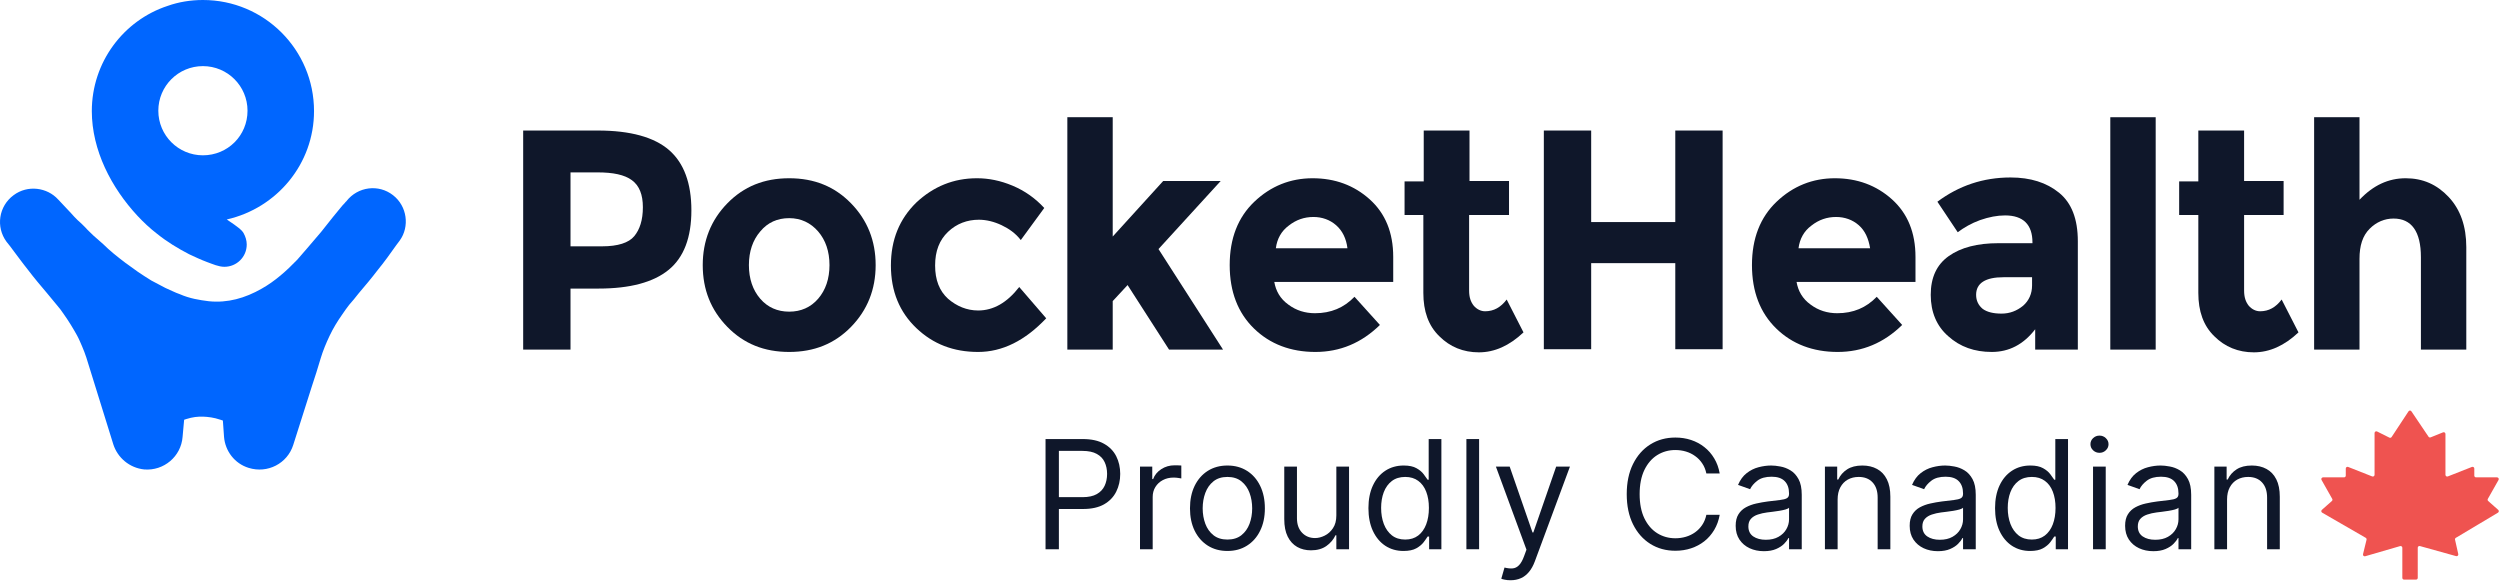
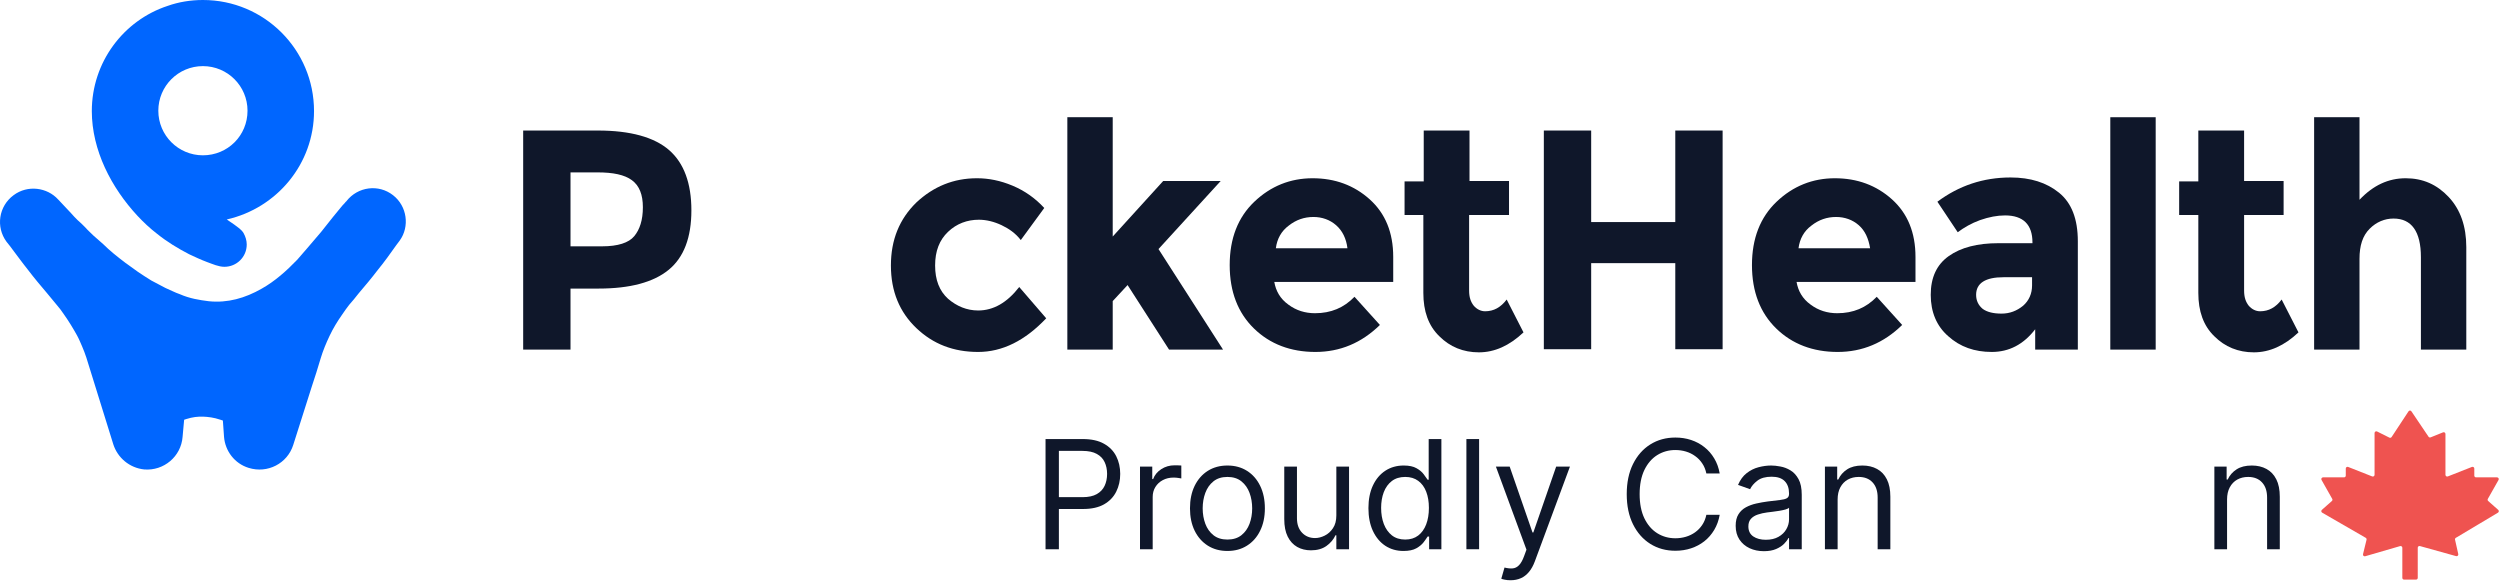
<svg xmlns="http://www.w3.org/2000/svg" width="264" height="62" viewBox="0 0 264 62" fill="none">
  <path d="M33.161 11.732C33.161 5.247 27.914 0 21.428 0C20.148 0 18.867 0.207 17.71 0.62C13.042 2.148 9.696 6.569 9.696 11.732C9.696 15.864 11.762 19.83 14.53 22.804C15.149 23.465 15.851 24.126 16.554 24.663C17.628 25.531 18.785 26.233 19.983 26.852C20.602 27.142 21.222 27.431 21.883 27.679C22.461 27.885 23.081 28.174 23.701 28.174C24.981 28.174 26.055 27.142 26.055 25.82C26.055 25.407 25.931 24.994 25.725 24.622C25.477 24.209 25.105 24.002 24.733 23.713C24.486 23.548 24.238 23.382 23.948 23.176C29.236 21.978 33.161 17.309 33.161 11.732ZM21.428 16.401C18.826 16.401 16.719 14.294 16.719 11.691C16.719 9.089 18.826 6.982 21.428 6.982C24.031 6.982 26.138 9.089 26.138 11.691C26.138 14.335 24.031 16.401 21.428 16.401Z" fill="#0066FF" />
  <path d="M41.506 20.614C39.977 19.416 37.788 19.706 36.59 21.234C36.59 21.234 36.59 21.276 36.548 21.276C36.548 21.276 36.548 21.276 36.507 21.317C36.507 21.317 36.383 21.482 36.135 21.73C35.929 21.978 35.598 22.391 35.185 22.887C34.813 23.341 34.4 23.878 33.905 24.498C33.409 25.076 32.954 25.613 32.459 26.192L31.385 27.431L31.343 27.472C30.269 28.588 29.03 29.703 27.625 30.488C25.89 31.479 24.031 32.017 22.048 31.81C21.057 31.686 20.024 31.521 18.991 31.066C18.495 30.901 17.958 30.612 17.463 30.405C16.967 30.157 16.471 29.868 15.975 29.62C15.48 29.331 15.025 29.001 14.571 28.712C14.116 28.381 13.662 28.051 13.249 27.761C12.381 27.1 11.596 26.481 10.894 25.778C10.522 25.448 10.192 25.159 9.861 24.87C9.572 24.58 9.242 24.291 8.994 24.002C8.705 23.713 8.457 23.465 8.209 23.258C7.961 23.011 7.713 22.763 7.506 22.515C6.68 21.647 6.185 21.11 6.185 21.11C6.185 21.11 6.185 21.11 6.143 21.069C4.987 19.788 2.921 19.499 1.434 20.614C-0.136 21.771 -0.467 23.961 0.69 25.531L1.021 25.944C1.682 26.811 2.301 27.679 2.962 28.505C3.623 29.372 4.284 30.157 4.987 30.984L5.978 32.182C6.267 32.512 6.515 32.843 6.763 33.215C7.259 33.917 7.713 34.66 8.126 35.404C8.333 35.776 8.498 36.189 8.663 36.561C8.828 36.932 8.994 37.387 9.118 37.759L11.968 46.93C12.423 48.334 13.662 49.409 15.232 49.574C17.297 49.739 19.115 48.211 19.28 46.145L19.445 44.327C19.528 44.286 19.611 44.286 19.693 44.245C19.859 44.203 20.024 44.162 20.148 44.121C20.313 44.079 20.437 44.079 20.602 44.038C20.891 43.997 21.139 43.997 21.428 43.997C21.718 43.997 21.966 44.038 22.296 44.079C22.585 44.121 22.916 44.203 23.288 44.327C23.37 44.369 23.453 44.369 23.535 44.41L23.659 46.145C23.783 47.632 24.775 48.954 26.262 49.409C28.245 50.028 30.352 48.954 30.971 46.971L32.913 40.857L33.409 39.329L33.863 37.841C34.111 37.015 34.442 36.23 34.813 35.445C35.185 34.66 35.64 33.917 36.135 33.215L36.507 32.678C36.631 32.512 36.714 32.388 36.879 32.182L37.375 31.603L37.87 30.984C38.573 30.157 39.234 29.372 39.895 28.505C40.225 28.092 40.556 27.679 40.886 27.224L41.836 25.902L42.208 25.407C43.282 23.919 42.993 21.771 41.506 20.614Z" fill="#0066FF" />
  <path d="M70.656 15.849C72.226 17.212 73.011 19.361 73.011 22.211C73.011 25.062 72.226 27.169 70.615 28.49C69.004 29.812 66.525 30.473 63.22 30.473H60.246V36.918H55.247V13.784H63.137C66.566 13.784 69.086 14.486 70.656 15.849ZM66.979 24.938C67.558 24.235 67.888 23.244 67.888 21.881C67.888 20.559 67.516 19.608 66.731 19.03C65.947 18.452 64.749 18.204 63.096 18.204H60.246V26.012H63.592C65.244 26.012 66.401 25.64 66.979 24.938Z" fill="#0F172A" />
-   <path d="M92.469 27.995C92.469 30.556 91.601 32.745 89.866 34.522C88.131 36.298 85.983 37.166 83.339 37.166C80.695 37.166 78.547 36.298 76.811 34.522C75.076 32.745 74.209 30.597 74.209 27.995C74.209 25.433 75.076 23.244 76.811 21.468C78.547 19.691 80.695 18.823 83.339 18.823C85.983 18.823 88.131 19.691 89.866 21.468C91.601 23.244 92.469 25.433 92.469 27.995ZM79.084 27.995C79.084 29.441 79.497 30.639 80.282 31.547C81.067 32.456 82.099 32.911 83.339 32.911C84.578 32.911 85.611 32.456 86.396 31.547C87.181 30.639 87.594 29.441 87.594 27.995C87.594 26.549 87.181 25.351 86.396 24.442C85.611 23.533 84.578 23.037 83.339 23.037C82.099 23.037 81.067 23.492 80.282 24.442C79.497 25.351 79.084 26.549 79.084 27.995Z" fill="#0F172A" />
  <path d="M103.292 32.787C104.903 32.787 106.349 31.961 107.63 30.308L110.48 33.613C108.25 35.968 105.854 37.166 103.292 37.166C100.69 37.166 98.541 36.34 96.765 34.646C94.989 32.952 94.08 30.763 94.08 28.036C94.08 25.309 94.989 23.12 96.765 21.385C98.583 19.691 100.69 18.823 103.168 18.823C104.408 18.823 105.647 19.071 106.928 19.608C108.208 20.145 109.324 20.93 110.274 21.963L107.795 25.351C107.258 24.648 106.556 24.153 105.771 23.781C104.986 23.409 104.16 23.203 103.375 23.203C102.136 23.203 101.02 23.616 100.111 24.483C99.202 25.351 98.748 26.508 98.748 28.036C98.748 29.565 99.202 30.721 100.111 31.547C101.02 32.332 102.094 32.787 103.292 32.787Z" fill="#0F172A" />
  <path d="M117.503 36.918H112.711V12.379H117.503V24.979L122.833 19.113H128.905L122.337 26.301L129.153 36.918H123.452L119.073 30.102L117.503 31.795V36.918Z" fill="#0F172A" />
  <path d="M145.719 34.315C143.778 36.216 141.506 37.166 138.903 37.166C136.3 37.166 134.111 36.34 132.417 34.687C130.723 33.035 129.856 30.804 129.856 27.995C129.856 25.186 130.723 22.955 132.458 21.302C134.193 19.65 136.259 18.823 138.614 18.823C140.968 18.823 142.993 19.567 144.645 21.054C146.298 22.542 147.124 24.566 147.124 27.127V29.771H134.565C134.73 30.721 135.185 31.547 136.052 32.167C136.879 32.787 137.829 33.076 138.862 33.076C140.555 33.076 141.919 32.498 143.034 31.341L145.719 34.315ZM141.092 23.781C140.431 23.203 139.605 22.913 138.696 22.913C137.746 22.913 136.879 23.203 136.094 23.822C135.309 24.401 134.854 25.227 134.73 26.218H142.29C142.166 25.186 141.753 24.359 141.092 23.781Z" fill="#0F172A" />
  <path d="M155.138 22.707V30.68C155.138 31.382 155.304 31.878 155.634 32.291C155.965 32.663 156.378 32.87 156.832 32.87C157.741 32.87 158.485 32.456 159.104 31.63L160.881 35.1C159.393 36.505 157.824 37.207 156.171 37.207C154.519 37.207 153.114 36.629 151.999 35.513C150.842 34.398 150.305 32.87 150.305 30.928V22.707H148.322V19.154H150.346V13.784H155.18V19.113H159.352V22.707H155.138Z" fill="#0F172A" />
  <path d="M176.91 13.784H181.908V36.877H176.91V27.788H168.028V36.877H163.029V13.784H168.028V23.45H176.91V13.784Z" fill="#0F172A" />
  <path d="M200.87 34.315C198.929 36.216 196.656 37.166 194.054 37.166C191.451 37.166 189.262 36.34 187.568 34.687C185.874 33.035 185.007 30.804 185.007 27.995C185.007 25.186 185.874 22.955 187.609 21.302C189.344 19.65 191.41 18.823 193.765 18.823C196.119 18.823 198.144 19.567 199.796 21.054C201.448 22.542 202.275 24.566 202.275 27.127V29.771H189.716C189.881 30.721 190.336 31.547 191.203 32.167C192.029 32.787 192.98 33.076 194.012 33.076C195.706 33.076 197.069 32.498 198.185 31.341L200.87 34.315ZM196.285 23.781C195.624 23.203 194.797 22.913 193.888 22.913C192.938 22.913 192.071 23.203 191.286 23.822C190.501 24.401 190.047 25.227 189.923 26.218H197.483C197.317 25.186 196.946 24.359 196.285 23.781Z" fill="#0F172A" />
  <path d="M219.419 36.918H214.916V34.77C213.677 36.381 212.148 37.166 210.331 37.166C208.513 37.166 206.984 36.629 205.745 35.513C204.506 34.439 203.886 32.952 203.886 31.134C203.886 29.317 204.506 27.953 205.786 27.044C207.067 26.136 208.802 25.681 211.033 25.681H214.627V25.599C214.627 23.698 213.635 22.748 211.735 22.748C210.909 22.748 210.041 22.913 209.091 23.244C208.182 23.574 207.397 24.029 206.736 24.524L204.588 21.302C206.86 19.608 209.422 18.741 212.314 18.741C214.42 18.741 216.114 19.278 217.436 20.352C218.758 21.426 219.419 23.12 219.419 25.475V36.918ZM214.586 30.143V29.275H211.57C209.67 29.275 208.678 29.895 208.678 31.134C208.678 31.754 208.926 32.25 209.38 32.622C209.835 32.952 210.496 33.117 211.363 33.117C212.231 33.117 212.974 32.828 213.635 32.291C214.255 31.754 214.586 31.01 214.586 30.143Z" fill="#0F172A" />
  <path d="M227.64 36.918H222.848V12.379H227.64V36.918Z" fill="#0F172A" />
  <path d="M236.977 22.707V30.68C236.977 31.382 237.142 31.878 237.472 32.291C237.803 32.663 238.216 32.87 238.67 32.87C239.579 32.87 240.323 32.456 240.942 31.63L242.719 35.1C241.232 36.505 239.662 37.207 238.009 37.207C236.357 37.207 234.952 36.629 233.837 35.513C232.68 34.398 232.143 32.87 232.143 30.928V22.707H230.119V19.154H232.143V13.784H236.977V19.113H241.149V22.707H236.977Z" fill="#0F172A" />
  <path d="M249.163 27.334V36.918H244.371V12.379H249.163V21.096C250.609 19.567 252.221 18.823 254.038 18.823C255.856 18.823 257.343 19.485 258.582 20.806C259.822 22.128 260.441 23.905 260.441 26.094V36.918H255.649V27.169C255.649 24.442 254.658 23.079 252.758 23.079C251.807 23.079 250.94 23.45 250.238 24.153C249.494 24.896 249.163 25.929 249.163 27.334Z" fill="#0F172A" />
  <path d="M110.409 58V46.364H114.341C115.254 46.364 116 46.529 116.58 46.858C117.163 47.184 117.595 47.625 117.875 48.182C118.155 48.739 118.295 49.36 118.295 50.045C118.295 50.731 118.155 51.354 117.875 51.915C117.598 52.475 117.17 52.922 116.591 53.256C116.011 53.585 115.269 53.75 114.364 53.75H111.545V52.5H114.318C114.943 52.5 115.445 52.392 115.824 52.176C116.203 51.96 116.477 51.669 116.648 51.301C116.822 50.93 116.909 50.511 116.909 50.045C116.909 49.58 116.822 49.163 116.648 48.795C116.477 48.428 116.201 48.14 115.818 47.932C115.436 47.72 114.928 47.614 114.295 47.614H111.818V58H110.409Z" fill="#0F172A" />
  <path d="M120.384 58V49.273H121.679V50.591H121.77C121.929 50.159 122.217 49.809 122.634 49.54C123.05 49.271 123.52 49.136 124.043 49.136C124.141 49.136 124.264 49.138 124.412 49.142C124.56 49.146 124.671 49.152 124.747 49.159V50.523C124.702 50.511 124.598 50.494 124.435 50.472C124.276 50.445 124.107 50.432 123.929 50.432C123.505 50.432 123.126 50.521 122.793 50.699C122.463 50.873 122.202 51.116 122.009 51.426C121.819 51.733 121.724 52.083 121.724 52.477V58H120.384Z" fill="#0F172A" />
  <path d="M129.616 58.182C128.829 58.182 128.137 57.994 127.543 57.619C126.952 57.244 126.49 56.72 126.156 56.045C125.827 55.371 125.662 54.583 125.662 53.682C125.662 52.773 125.827 51.979 126.156 51.301C126.49 50.623 126.952 50.097 127.543 49.722C128.137 49.347 128.829 49.159 129.616 49.159C130.404 49.159 131.094 49.347 131.685 49.722C132.279 50.097 132.741 50.623 133.071 51.301C133.404 51.979 133.571 52.773 133.571 53.682C133.571 54.583 133.404 55.371 133.071 56.045C132.741 56.72 132.279 57.244 131.685 57.619C131.094 57.994 130.404 58.182 129.616 58.182ZM129.616 56.977C130.215 56.977 130.707 56.824 131.094 56.517C131.48 56.21 131.766 55.807 131.952 55.307C132.137 54.807 132.23 54.265 132.23 53.682C132.23 53.099 132.137 52.555 131.952 52.051C131.766 51.547 131.48 51.14 131.094 50.83C130.707 50.519 130.215 50.364 129.616 50.364C129.018 50.364 128.526 50.519 128.139 50.83C127.753 51.14 127.467 51.547 127.281 52.051C127.096 52.555 127.003 53.099 127.003 53.682C127.003 54.265 127.096 54.807 127.281 55.307C127.467 55.807 127.753 56.21 128.139 56.517C128.526 56.824 129.018 56.977 129.616 56.977Z" fill="#0F172A" />
  <path d="M141.118 54.432V49.273H142.459V58H141.118V56.523H141.027C140.822 56.966 140.504 57.343 140.072 57.654C139.641 57.96 139.095 58.114 138.436 58.114C137.891 58.114 137.406 57.994 136.982 57.756C136.557 57.513 136.224 57.15 135.982 56.665C135.739 56.176 135.618 55.561 135.618 54.818V49.273H136.959V54.727C136.959 55.364 137.137 55.871 137.493 56.25C137.853 56.629 138.311 56.818 138.868 56.818C139.201 56.818 139.54 56.733 139.885 56.563C140.233 56.392 140.525 56.131 140.76 55.779C140.999 55.426 141.118 54.977 141.118 54.432Z" fill="#0F172A" />
  <path d="M148.21 58.182C147.483 58.182 146.841 57.998 146.284 57.631C145.727 57.26 145.292 56.737 144.977 56.063C144.663 55.385 144.506 54.583 144.506 53.659C144.506 52.742 144.663 51.947 144.977 51.273C145.292 50.599 145.729 50.078 146.29 49.71C146.85 49.343 147.498 49.159 148.233 49.159C148.801 49.159 149.25 49.254 149.58 49.443C149.913 49.629 150.167 49.841 150.341 50.08C150.519 50.315 150.657 50.508 150.756 50.659H150.869V46.364H152.21V58H150.915V56.659H150.756C150.657 56.818 150.517 57.019 150.335 57.261C150.153 57.5 149.894 57.714 149.557 57.904C149.22 58.089 148.771 58.182 148.21 58.182ZM148.392 56.977C148.93 56.977 149.384 56.837 149.756 56.557C150.127 56.273 150.409 55.881 150.602 55.381C150.795 54.877 150.892 54.295 150.892 53.636C150.892 52.985 150.797 52.415 150.608 51.926C150.419 51.434 150.138 51.051 149.767 50.779C149.396 50.502 148.937 50.364 148.392 50.364C147.824 50.364 147.35 50.51 146.972 50.801C146.597 51.089 146.314 51.481 146.125 51.977C145.939 52.47 145.847 53.023 145.847 53.636C145.847 54.258 145.941 54.822 146.131 55.33C146.324 55.833 146.608 56.235 146.983 56.534C147.362 56.83 147.831 56.977 148.392 56.977Z" fill="#0F172A" />
  <path d="M156.193 46.364V58H154.852V46.364H156.193Z" fill="#0F172A" />
  <path d="M159.513 61.273C159.286 61.273 159.083 61.254 158.905 61.216C158.727 61.182 158.604 61.148 158.536 61.114L158.876 59.932C159.202 60.015 159.49 60.045 159.74 60.023C159.99 60 160.212 59.888 160.405 59.688C160.602 59.491 160.782 59.17 160.945 58.727L161.195 58.045L157.967 49.273H159.422L161.831 56.227H161.922L164.331 49.273H165.786L162.081 59.273C161.914 59.724 161.708 60.097 161.462 60.392C161.215 60.691 160.929 60.913 160.604 61.057C160.282 61.201 159.918 61.273 159.513 61.273Z" fill="#0F172A" />
  <path d="M181.601 50H180.192C180.108 49.595 179.963 49.239 179.754 48.932C179.55 48.625 179.3 48.367 179.004 48.159C178.713 47.947 178.389 47.788 178.033 47.682C177.677 47.576 177.305 47.523 176.919 47.523C176.214 47.523 175.576 47.701 175.004 48.057C174.436 48.413 173.983 48.938 173.646 49.631C173.313 50.324 173.146 51.174 173.146 52.182C173.146 53.19 173.313 54.04 173.646 54.733C173.983 55.426 174.436 55.951 175.004 56.307C175.576 56.663 176.214 56.841 176.919 56.841C177.305 56.841 177.677 56.788 178.033 56.682C178.389 56.576 178.713 56.419 179.004 56.21C179.3 55.998 179.55 55.739 179.754 55.432C179.963 55.121 180.108 54.765 180.192 54.364H181.601C181.495 54.958 181.302 55.491 181.021 55.96C180.741 56.43 180.393 56.83 179.976 57.159C179.559 57.485 179.091 57.733 178.572 57.904C178.057 58.074 177.506 58.159 176.919 58.159C175.927 58.159 175.044 57.917 174.271 57.432C173.499 56.947 172.891 56.258 172.447 55.364C172.004 54.47 171.783 53.409 171.783 52.182C171.783 50.955 172.004 49.894 172.447 49C172.891 48.106 173.499 47.417 174.271 46.932C175.044 46.447 175.927 46.205 176.919 46.205C177.506 46.205 178.057 46.29 178.572 46.46C179.091 46.631 179.559 46.881 179.976 47.21C180.393 47.536 180.741 47.934 181.021 48.404C181.302 48.869 181.495 49.402 181.601 50Z" fill="#0F172A" />
  <path d="M186.264 58.205C185.711 58.205 185.209 58.1 184.759 57.892C184.308 57.68 183.95 57.375 183.685 56.977C183.42 56.576 183.287 56.091 183.287 55.523C183.287 55.023 183.385 54.617 183.582 54.307C183.779 53.992 184.043 53.746 184.372 53.568C184.702 53.39 185.065 53.258 185.463 53.17C185.865 53.08 186.268 53.008 186.673 52.955C187.204 52.886 187.634 52.835 187.963 52.801C188.296 52.763 188.539 52.701 188.69 52.614C188.846 52.527 188.923 52.375 188.923 52.159V52.114C188.923 51.553 188.77 51.117 188.463 50.807C188.16 50.496 187.7 50.341 187.082 50.341C186.442 50.341 185.94 50.481 185.577 50.761C185.213 51.042 184.957 51.341 184.81 51.659L183.537 51.205C183.764 50.674 184.067 50.261 184.446 49.966C184.829 49.667 185.245 49.458 185.696 49.341C186.151 49.22 186.598 49.159 187.037 49.159C187.317 49.159 187.639 49.193 188.003 49.261C188.37 49.326 188.724 49.46 189.065 49.665C189.41 49.869 189.696 50.178 189.923 50.591C190.151 51.004 190.264 51.557 190.264 52.25V58H188.923V56.818H188.855C188.764 57.008 188.613 57.21 188.401 57.426C188.188 57.642 187.906 57.826 187.554 57.977C187.202 58.129 186.772 58.205 186.264 58.205ZM186.469 57C186.999 57 187.446 56.896 187.81 56.688C188.177 56.479 188.454 56.21 188.639 55.881C188.829 55.551 188.923 55.205 188.923 54.841V53.614C188.866 53.682 188.741 53.744 188.548 53.801C188.359 53.854 188.139 53.902 187.889 53.943C187.643 53.981 187.402 54.015 187.168 54.045C186.937 54.072 186.749 54.095 186.605 54.114C186.257 54.159 185.931 54.233 185.628 54.335C185.329 54.434 185.086 54.583 184.901 54.784C184.719 54.981 184.628 55.25 184.628 55.591C184.628 56.057 184.8 56.409 185.145 56.648C185.493 56.883 185.935 57 186.469 57Z" fill="#0F172A" />
  <path d="M194.053 52.75V58H192.712V49.273H194.007V50.636H194.121C194.325 50.193 194.636 49.837 195.053 49.568C195.469 49.295 196.007 49.159 196.666 49.159C197.257 49.159 197.774 49.28 198.217 49.523C198.661 49.761 199.005 50.125 199.251 50.614C199.498 51.099 199.621 51.712 199.621 52.455V58H198.28V52.545C198.28 51.86 198.102 51.326 197.746 50.943C197.39 50.557 196.901 50.364 196.28 50.364C195.852 50.364 195.469 50.456 195.132 50.642C194.799 50.828 194.536 51.099 194.342 51.455C194.149 51.811 194.053 52.242 194.053 52.75Z" fill="#0F172A" />
-   <path d="M204.639 58.205C204.086 58.205 203.584 58.1 203.134 57.892C202.683 57.68 202.325 57.375 202.06 56.977C201.795 56.576 201.662 56.091 201.662 55.523C201.662 55.023 201.76 54.617 201.957 54.307C202.154 53.992 202.418 53.746 202.747 53.568C203.077 53.39 203.44 53.258 203.838 53.17C204.24 53.08 204.643 53.008 205.048 52.955C205.579 52.886 206.009 52.835 206.338 52.801C206.671 52.763 206.914 52.701 207.065 52.614C207.221 52.527 207.298 52.375 207.298 52.159V52.114C207.298 51.553 207.145 51.117 206.838 50.807C206.535 50.496 206.075 50.341 205.457 50.341C204.817 50.341 204.315 50.481 203.952 50.761C203.588 51.042 203.332 51.341 203.185 51.659L201.912 51.205C202.139 50.674 202.442 50.261 202.821 49.966C203.204 49.667 203.62 49.458 204.071 49.341C204.526 49.22 204.973 49.159 205.412 49.159C205.692 49.159 206.014 49.193 206.378 49.261C206.745 49.326 207.099 49.46 207.44 49.665C207.785 49.869 208.071 50.178 208.298 50.591C208.526 51.004 208.639 51.557 208.639 52.25V58H207.298V56.818H207.23C207.139 57.008 206.988 57.21 206.776 57.426C206.563 57.642 206.281 57.826 205.929 57.977C205.577 58.129 205.147 58.205 204.639 58.205ZM204.844 57C205.374 57 205.821 56.896 206.185 56.688C206.552 56.479 206.829 56.21 207.014 55.881C207.204 55.551 207.298 55.205 207.298 54.841V53.614C207.241 53.682 207.116 53.744 206.923 53.801C206.734 53.854 206.514 53.902 206.264 53.943C206.018 53.981 205.777 54.015 205.543 54.045C205.312 54.072 205.124 54.095 204.98 54.114C204.632 54.159 204.306 54.233 204.003 54.335C203.704 54.434 203.461 54.583 203.276 54.784C203.094 54.981 203.003 55.25 203.003 55.591C203.003 56.057 203.175 56.409 203.52 56.648C203.868 56.883 204.31 57 204.844 57Z" fill="#0F172A" />
-   <path d="M214.382 58.182C213.655 58.182 213.013 57.998 212.456 57.631C211.899 57.26 211.464 56.737 211.149 56.063C210.835 55.385 210.678 54.583 210.678 53.659C210.678 52.742 210.835 51.947 211.149 51.273C211.464 50.599 211.901 50.078 212.462 49.71C213.022 49.343 213.67 49.159 214.405 49.159C214.973 49.159 215.422 49.254 215.751 49.443C216.085 49.629 216.339 49.841 216.513 50.08C216.691 50.315 216.829 50.508 216.928 50.659H217.041V46.364H218.382V58H217.087V56.659H216.928C216.829 56.818 216.689 57.019 216.507 57.261C216.325 57.5 216.066 57.714 215.729 57.904C215.392 58.089 214.943 58.182 214.382 58.182ZM214.564 56.977C215.102 56.977 215.556 56.837 215.928 56.557C216.299 56.273 216.581 55.881 216.774 55.381C216.967 54.877 217.064 54.295 217.064 53.636C217.064 52.985 216.969 52.415 216.78 51.926C216.59 51.434 216.31 51.051 215.939 50.779C215.568 50.502 215.109 50.364 214.564 50.364C213.996 50.364 213.522 50.51 213.143 50.801C212.768 51.089 212.486 51.481 212.297 51.977C212.111 52.47 212.018 53.023 212.018 53.636C212.018 54.258 212.113 54.822 212.303 55.33C212.496 55.833 212.78 56.235 213.155 56.534C213.534 56.83 214.003 56.977 214.564 56.977Z" fill="#0F172A" />
-   <path d="M221.024 58V49.273H222.365V58H221.024ZM221.706 47.818C221.445 47.818 221.219 47.729 221.03 47.551C220.844 47.373 220.751 47.159 220.751 46.909C220.751 46.659 220.844 46.445 221.03 46.267C221.219 46.089 221.445 46 221.706 46C221.967 46 222.191 46.089 222.376 46.267C222.566 46.445 222.661 46.659 222.661 46.909C222.661 47.159 222.566 47.373 222.376 47.551C222.191 47.729 221.967 47.818 221.706 47.818Z" fill="#0F172A" />
-   <path d="M227.389 58.205C226.836 58.205 226.334 58.1 225.884 57.892C225.433 57.68 225.075 57.375 224.81 56.977C224.545 56.576 224.412 56.091 224.412 55.523C224.412 55.023 224.51 54.617 224.707 54.307C224.904 53.992 225.168 53.746 225.497 53.568C225.827 53.39 226.19 53.258 226.588 53.17C226.99 53.08 227.393 53.008 227.798 52.955C228.329 52.886 228.759 52.835 229.088 52.801C229.421 52.763 229.664 52.701 229.815 52.614C229.971 52.527 230.048 52.375 230.048 52.159V52.114C230.048 51.553 229.895 51.117 229.588 50.807C229.285 50.496 228.825 50.341 228.207 50.341C227.567 50.341 227.065 50.481 226.702 50.761C226.338 51.042 226.082 51.341 225.935 51.659L224.662 51.205C224.889 50.674 225.192 50.261 225.571 49.966C225.954 49.667 226.37 49.458 226.821 49.341C227.276 49.22 227.723 49.159 228.162 49.159C228.442 49.159 228.764 49.193 229.128 49.261C229.495 49.326 229.849 49.46 230.19 49.665C230.535 49.869 230.821 50.178 231.048 50.591C231.276 51.004 231.389 51.557 231.389 52.25V58H230.048V56.818H229.98C229.889 57.008 229.738 57.21 229.526 57.426C229.313 57.642 229.031 57.826 228.679 57.977C228.327 58.129 227.897 58.205 227.389 58.205ZM227.594 57C228.124 57 228.571 56.896 228.935 56.688C229.302 56.479 229.579 56.21 229.764 55.881C229.954 55.551 230.048 55.205 230.048 54.841V53.614C229.991 53.682 229.866 53.744 229.673 53.801C229.484 53.854 229.264 53.902 229.014 53.943C228.768 53.981 228.527 54.015 228.293 54.045C228.062 54.072 227.874 54.095 227.73 54.114C227.382 54.159 227.056 54.233 226.753 54.335C226.454 54.434 226.211 54.583 226.026 54.784C225.844 54.981 225.753 55.25 225.753 55.591C225.753 56.057 225.925 56.409 226.27 56.648C226.618 56.883 227.06 57 227.594 57Z" fill="#0F172A" />
  <path d="M235.178 52.75V58H233.837V49.273H235.132V50.636H235.246C235.45 50.193 235.761 49.837 236.178 49.568C236.594 49.295 237.132 49.159 237.791 49.159C238.382 49.159 238.899 49.28 239.342 49.523C239.786 49.761 240.13 50.125 240.376 50.614C240.623 51.099 240.746 51.712 240.746 52.455V58H239.405V52.545C239.405 51.86 239.227 51.326 238.871 50.943C238.515 50.557 238.026 50.364 237.405 50.364C236.977 50.364 236.594 50.456 236.257 50.642C235.924 50.828 235.661 51.099 235.467 51.455C235.274 51.811 235.178 52.242 235.178 52.75Z" fill="#0F172A" />
  <path d="M253.869 61.207C253.768 61.207 253.686 61.125 253.686 61.024V57.843C253.686 57.722 253.569 57.634 253.452 57.668L249.763 58.74C249.628 58.78 249.501 58.658 249.535 58.521L249.907 56.996C249.927 56.917 249.892 56.835 249.821 56.794L245.22 54.136C245.112 54.074 245.097 53.924 245.19 53.841L246.246 52.907C246.311 52.85 246.327 52.756 246.284 52.681L245.154 50.682C245.085 50.56 245.173 50.409 245.313 50.409H247.531C247.632 50.409 247.714 50.328 247.714 50.227V49.478C247.714 49.349 247.844 49.261 247.964 49.308L250.504 50.311C250.624 50.358 250.754 50.27 250.754 50.141V45.728C250.754 45.592 250.897 45.503 251.019 45.564L252.319 46.214C252.402 46.255 252.503 46.228 252.554 46.151L254.341 43.436C254.413 43.327 254.572 43.326 254.645 43.435L256.453 46.118C256.501 46.189 256.593 46.218 256.673 46.185L257.989 45.655C258.109 45.607 258.24 45.695 258.24 45.825V50.141C258.24 50.27 258.37 50.358 258.49 50.311L261.036 49.308C261.156 49.261 261.286 49.349 261.286 49.478V50.227C261.286 50.328 261.368 50.409 261.469 50.409H263.687C263.827 50.409 263.915 50.56 263.846 50.682L262.716 52.681C262.673 52.756 262.689 52.85 262.754 52.907L263.813 53.844C263.905 53.926 263.892 54.074 263.785 54.138L259.336 56.795C259.269 56.836 259.235 56.915 259.252 56.992L259.593 58.511C259.623 58.646 259.499 58.764 259.365 58.727L255.546 57.664C255.43 57.632 255.314 57.719 255.314 57.84V61.024C255.314 61.125 255.232 61.207 255.131 61.207H253.869Z" fill="#EF5350" />
</svg>